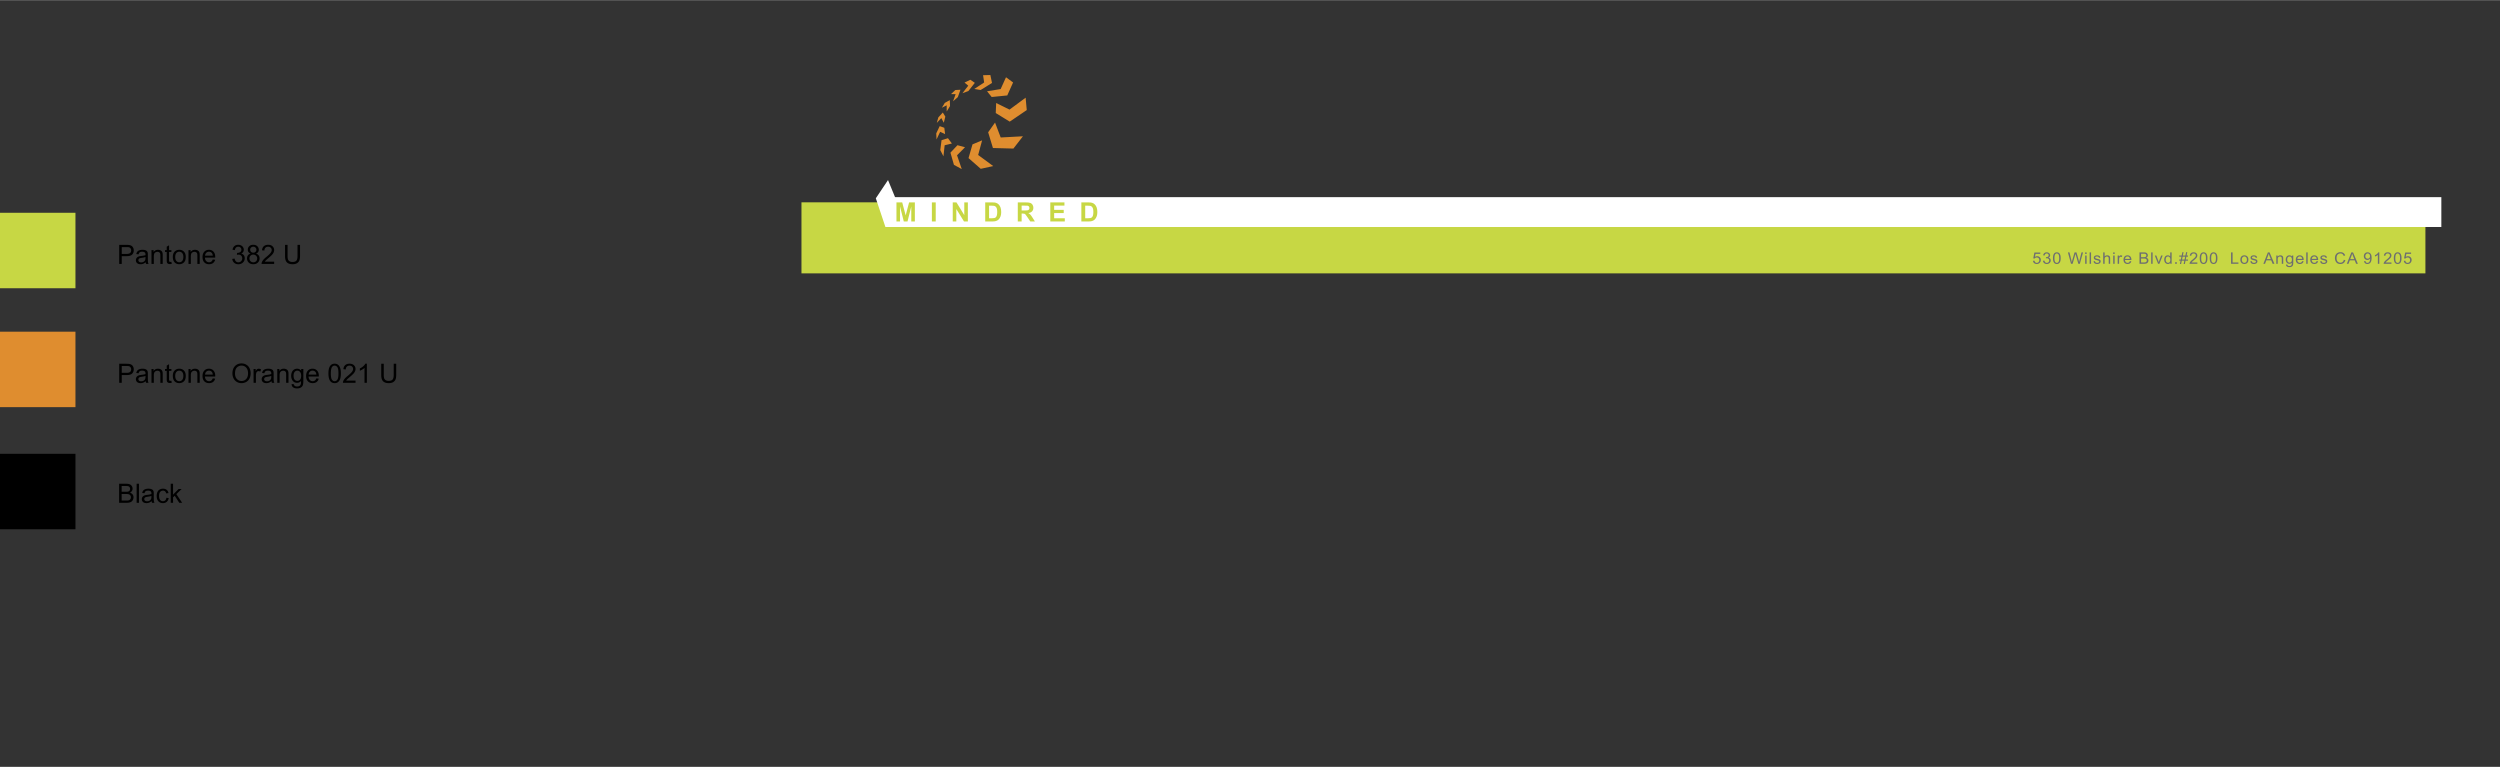
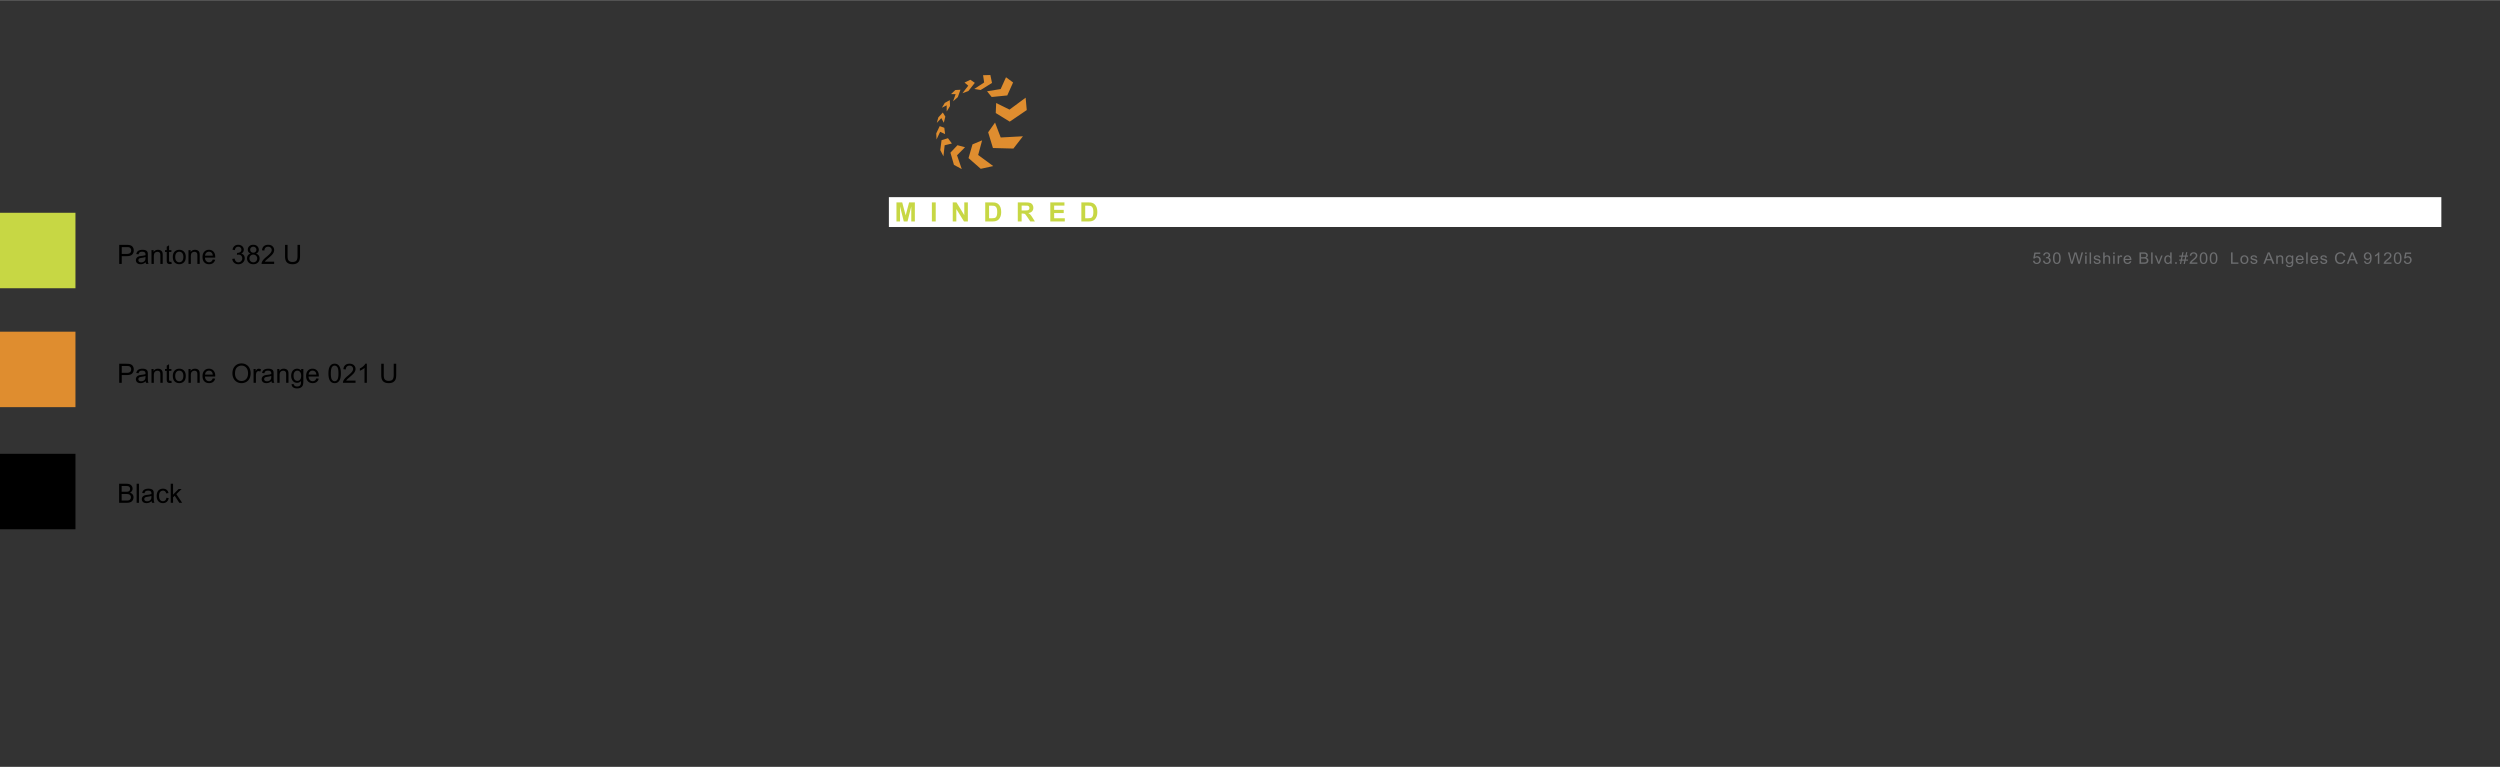
<svg xmlns="http://www.w3.org/2000/svg" width="2500" height="767" viewBox="0 0 939.11 288">
  <rect x="0" y="0" width="939.11" height="288" fill="#333333" stroke="none" />
  <path fill="none" d="M273.11 0h666v288h-666z" />
-   <path fill="#c7d744" d="M301.068 75.944h610.024v26.687H301.068z" />
  <path d="M354.726 47.941l-1.733-.621-1.298 2.719.106 2.287 1.368-2.875 1.853.857-.296-2.367zm.896-6.123l1.247-2.029-.082-2.23-1.88 1.031-1.093 1.814 1.792-.902.016 2.316zm-1.093 4.235l.578-2.305-.949-1.541-1.682 1.842-.575 2.062 1.701-1.812.927 1.754zm17.991-9.674l5.852-.584 2.189-4.873-2.66-1.959-2.015 4.438-5.105.826 1.739 2.152zm-14.516 1.617l1.8-1.572.986-2.773-1.936.107-1.602 1.529 1.728.02-.976 2.689zm16.199.639l-.157 3.768 5.252 3.229 6.395-4.34-.42-4.658-6.049 4.479-5.021-2.478zm-.42 7.349l-2.589 3.648 1.793 5.912 7.691.209 3.584-4.617-8.354.451-2.125-5.603zm-4.863 6.68l-3.613 1.512-1.487 5.156 4.594 4.025 4.676-1.027-5.653-4.168 1.483-5.498zm-9.258 1.826l-2.638 2.799 1.318 4.58 2.932 1.59-1.765-5.182 2.993-3.025-2.84-.762zm-3.564-2.631l-2.412.75-.477 3.725 1.194 2.33.45-4.154 2.718-.658-1.473-1.993zm8.399-21.953l-2.176 1.057 1.395 1.168-2.191 2.838 2.239-.83 2.424-3.072-1.691-1.161zm1.498 3.459l2.377.389 4.27-2.648-.623-2.98-2.734.07.402 2.723-3.692 2.446z" fill="#df8d2f" />
  <g fill="#6d6e70">
    <path d="M763.683 97.911l.571-.047c.043.27.141.472.295.608s.34.204.558.204a.88.88 0 0 0 .665-.287c.182-.191.272-.445.272-.762 0-.301-.087-.538-.262-.712-.174-.174-.402-.261-.685-.261a.977.977 0 0 0-.475.116.906.906 0 0 0-.333.3l-.511-.064.43-2.206h2.204v.504h-1.769l-.239 1.154c.267-.18.545-.27.838-.27a1.346 1.346 0 0 1 1.377 1.392c0 .389-.116.725-.351 1.008-.284.348-.672.521-1.164.521-.402 0-.731-.109-.986-.328a1.268 1.268 0 0 1-.435-.87zM767.439 97.902l.544-.07c.062.299.169.514.318.646.15.132.334.198.549.198a.89.89 0 0 0 .648-.258.855.855 0 0 0 .265-.639.796.796 0 0 0-.244-.599.864.864 0 0 0-.623-.236c-.103 0-.231.02-.384.059l.061-.463a1.15 1.15 0 0 0 .713-.17c.186-.117.278-.298.278-.542a.63.63 0 0 0-.202-.48.735.735 0 0 0-.523-.19.753.753 0 0 0-.529.193c-.141.129-.231.322-.271.58l-.545-.094c.066-.354.218-.627.454-.822.235-.194.528-.292.88-.292.241 0 .464.05.668.151.203.101.359.238.467.412.108.174.162.358.162.554 0 .186-.052.354-.154.507s-.255.273-.457.363c.263.059.466.18.611.365.145.185.218.416.218.693 0 .375-.142.693-.424.954s-.639.391-1.07.391c-.389 0-.712-.112-.969-.337s-.404-.517-.441-.874zM771.628 98.664c-.293-.357-.438-.939-.438-1.746 0-.508.054-.917.161-1.226.108-.31.269-.548.481-.716.212-.168.479-.252.803-.252.237 0 .446.046.626.139.179.093.327.227.444.401.116.175.208.388.274.639s.1.589.1 1.015c0 .504-.053.911-.16 1.22a1.52 1.52 0 0 1-.479.718c-.213.169-.481.253-.806.253-.427 0-.763-.149-1.006-.445zm.401-3.197c-.187.262-.28.745-.28 1.45s.085 1.174.255 1.408c.171.233.381.35.631.35s.46-.117.63-.352c.171-.234.256-.703.256-1.406 0-.707-.085-1.177-.256-1.409-.17-.232-.383-.349-.637-.349a.708.708 0 0 0-.599.308zM777.967 99.036l-1.176-4.295h.602l.674 2.815c.073.295.136.588.188.879.113-.459.18-.724.2-.794l.843-2.9h.708l.635 2.174c.159.539.274 1.046.345 1.521.057-.271.13-.583.221-.935l.695-2.76h.59l-1.216 4.295h-.565l-.934-3.272a15.052 15.052 0 0 1-.14-.504c-.046.197-.09.365-.13.504l-.94 3.272h-.6zM783.28 95.347v-.606h.544v.606h-.544zm0 3.689v-3.111h.544v3.111h-.544zM784.95 99.036v-4.295h.545v4.295h-.545zM786.43 98.107l.538-.082c.03.209.115.369.253.48s.331.167.579.167c.25 0 .436-.049.557-.148a.44.44 0 0 0 .181-.347.317.317 0 0 0-.16-.281c-.074-.047-.26-.106-.556-.179-.399-.098-.676-.182-.83-.253s-.271-.17-.351-.296a.762.762 0 0 1-.12-.417c0-.139.033-.267.099-.385s.154-.216.268-.294c.085-.061.2-.112.346-.154.146-.042.303-.063.471-.063.252 0 .473.035.663.105s.331.166.422.286.153.281.188.482l-.532.07c-.024-.16-.094-.285-.21-.375s-.279-.135-.491-.135c-.25 0-.429.04-.535.12s-.16.174-.16.281c0 .068.022.13.066.185a.474.474 0 0 0 .209.141c.054.02.214.064.48.135.385.1.653.181.806.245s.271.156.358.277.13.271.13.451a.874.874 0 0 1-.158.497 1.023 1.023 0 0 1-.459.36 1.71 1.71 0 0 1-.677.127c-.417 0-.735-.084-.954-.252s-.361-.418-.421-.748zM790.054 99.036v-4.295h.544v1.541c.254-.285.574-.428.961-.428.238 0 .444.045.62.136s.301.216.377.376c.075.16.113.393.113.697v1.972h-.545v-1.972c0-.264-.059-.456-.177-.576s-.284-.18-.5-.18a.905.905 0 0 0-.455.122c-.143.081-.243.191-.304.33s-.091.33-.091.574v1.702h-.543zM793.81 95.347v-.606h.544v.606h-.544zm0 3.689v-3.111h.544v3.111h-.544zM795.485 99.036v-3.111h.49v.472c.125-.221.24-.366.346-.437a.623.623 0 0 1 .35-.105c.184 0 .37.057.56.17l-.188.489a.8.8 0 0 0-.399-.114c-.119 0-.226.035-.32.104s-.162.166-.203.289c-.06.188-.09.393-.09.615v1.629h-.546zM800.062 98.034l.562.067c-.089.318-.253.565-.493.741s-.546.264-.919.264c-.47 0-.842-.14-1.117-.42s-.413-.673-.413-1.179c0-.523.14-.93.417-1.219.278-.289.64-.434 1.083-.434.429 0 .78.142 1.052.425.272.283.408.682.408 1.195l-.003.141h-2.395c.021.342.12.604.3.785a.9.9 0 0 0 .671.272c.199 0 .37-.051.511-.152.141-.102.253-.264.336-.486zm-1.788-.853h1.793c-.024-.262-.093-.458-.206-.589a.843.843 0 0 0-.674-.305c-.25 0-.46.081-.63.243-.17.163-.264.38-.283.651zM803.691 99.036v-4.295h1.663c.339 0 .61.043.814.13.205.087.365.221.481.401.115.181.174.37.174.567 0 .184-.052.356-.154.519s-.258.293-.466.393c.269.076.475.206.618.39.145.184.217.4.217.65 0 .201-.044.388-.132.561s-.196.306-.325.4-.291.165-.485.212-.433.072-.715.072h-1.69zm.587-2.491h.958c.261 0 .446-.017.56-.05a.62.62 0 0 0 .337-.214.601.601 0 0 0 .113-.375c0-.143-.035-.268-.105-.376s-.171-.183-.302-.223c-.132-.04-.356-.06-.675-.06h-.886v1.298zm0 1.984h1.104c.189 0 .322-.007.399-.021.135-.023.247-.062.338-.117s.166-.134.224-.239a.722.722 0 0 0 .088-.362.668.668 0 0 0-.479-.666c-.15-.048-.367-.072-.648-.072h-1.025v1.477zM808.074 99.036v-4.295h.544v4.295h-.544zM810.663 99.036l-1.222-3.111h.574l.689 1.863c.075.201.144.41.206.627.048-.164.115-.361.202-.592l.714-1.898h.56l-1.216 3.111h-.507zM815.26 99.036v-.393c-.203.309-.503.463-.897.463-.257 0-.492-.068-.706-.205-.215-.137-.381-.328-.499-.573s-.177-.527-.177-.845c0-.311.053-.592.16-.845.106-.253.267-.447.48-.582s.452-.202.717-.202c.193 0 .365.04.517.119s.274.182.369.309v-1.541h.541v4.295h-.505zm-1.721-1.553c0 .398.087.696.261.894a.793.793 0 0 0 .613.296c.238 0 .44-.094.606-.283s.249-.476.249-.863c0-.426-.084-.738-.254-.938a.79.79 0 0 0-.626-.299.763.763 0 0 0-.605.287c-.163.192-.244.494-.244.906zM817.084 99.036v-.601h.62v.601h-.62zM818.863 99.109l.263-1.248h-.511v-.437h.602l.224-1.063h-.825v-.437h.916l.263-1.257h.454l-.264 1.257h.953l.263-1.257h.456l-.263 1.257h.523v.437h-.614l-.227 1.063h.841v.437h-.932l-.263 1.248h-.454l.261-1.248h-.949l-.264 1.248h-.453zm.807-1.685h.95l.227-1.063h-.953l-.224 1.063zM825.422 98.529v.507h-2.93a.93.93 0 0 1 .063-.366c.074-.193.194-.384.358-.571s.401-.404.712-.65c.481-.383.808-.686.977-.91.17-.224.254-.435.254-.634 0-.209-.077-.385-.231-.529s-.354-.215-.603-.215c-.263 0-.472.076-.629.229s-.237.363-.239.633l-.56-.056c.039-.404.183-.712.433-.924s.586-.318 1.007-.318c.426 0 .762.114 1.01.343s.372.512.372.85c0 .172-.036.341-.108.507a1.968 1.968 0 0 1-.361.524 8.605 8.605 0 0 1-.84.756 9.6 9.6 0 0 0-.629.541 1.75 1.75 0 0 0-.229.286h2.173zM826.754 98.664c-.293-.357-.438-.939-.438-1.746 0-.508.054-.917.161-1.226.108-.31.269-.548.481-.716.212-.168.479-.252.803-.252.237 0 .446.046.625.139.18.093.328.227.445.401.116.175.208.388.274.639s.1.589.1 1.015c0 .504-.053.911-.16 1.22a1.52 1.52 0 0 1-.479.718c-.213.169-.481.253-.806.253-.427 0-.763-.149-1.006-.445zm.401-3.197c-.188.262-.281.745-.281 1.45s.086 1.174.256 1.408.381.35.631.35c.249 0 .46-.117.63-.352s.256-.703.256-1.406c0-.707-.086-1.177-.256-1.409s-.383-.349-.637-.349a.708.708 0 0 0-.599.308zM830.507 98.664c-.292-.357-.438-.939-.438-1.746 0-.508.054-.917.162-1.226.107-.31.268-.548.48-.716s.48-.252.803-.252c.237 0 .446.046.626.139.179.093.327.227.444.401.116.175.208.388.275.639.066.251.1.589.1 1.015 0 .504-.054.911-.16 1.22-.107.31-.267.549-.479.718s-.481.253-.806.253c-.428 0-.763-.149-1.007-.445zm.402-3.197c-.188.262-.281.745-.281 1.45s.085 1.174.255 1.408c.171.233.381.35.631.35s.46-.117.63-.352c.171-.234.256-.703.256-1.406 0-.707-.085-1.177-.256-1.409-.17-.232-.382-.349-.636-.349a.707.707 0 0 0-.599.308zM838.078 99.036v-4.295h.586v3.788h2.184v.507h-2.77zM841.583 97.48c0-.576.165-1.003.496-1.28.276-.23.612-.346 1.01-.346.441 0 .802.14 1.082.42s.421.667.421 1.162c0 .4-.062.715-.187.945s-.304.408-.541.535a1.61 1.61 0 0 1-.775.19c-.449 0-.812-.14-1.09-.419s-.416-.682-.416-1.207zm.56 0c0 .398.09.697.269.895.18.198.405.297.678.297.271 0 .495-.1.674-.299.18-.199.27-.503.27-.911 0-.385-.09-.676-.271-.875s-.405-.297-.673-.297a.88.88 0 0 0-.678.296c-.18.198-.269.496-.269.894zM845.321 98.107l.538-.082c.03.209.114.369.253.48.138.111.331.167.578.167.25 0 .436-.049.557-.148s.182-.214.182-.347a.319.319 0 0 0-.16-.281c-.075-.047-.26-.106-.557-.179-.398-.098-.676-.182-.83-.253s-.271-.17-.351-.296a.77.77 0 0 1-.119-.417c0-.139.032-.267.099-.385a.847.847 0 0 1 .268-.294c.084-.061.199-.112.346-.154s.303-.063.47-.063c.252 0 .474.035.664.105s.331.166.422.286.153.281.188.482l-.532.07a.563.563 0 0 0-.21-.375c-.116-.09-.28-.135-.491-.135-.25 0-.429.04-.535.12-.107.08-.16.174-.16.281 0 .068.021.13.066.185a.47.47 0 0 0 .208.141c.055.02.215.064.481.135.385.1.653.181.806.245a.819.819 0 0 1 .358.277c.086.121.13.271.13.451 0 .176-.054.341-.159.497s-.259.275-.458.36-.425.127-.677.127c-.418 0-.735-.084-.954-.252s-.36-.418-.421-.748zM850.217 99.036l1.702-4.295h.632l1.813 4.295h-.668l-.517-1.301h-1.854l-.486 1.301h-.622zm1.278-1.764h1.503l-.463-1.189a11.58 11.58 0 0 1-.314-.891 5.374 5.374 0 0 1-.238.82l-.488 1.26zM855.073 99.036v-3.111h.49v.442c.235-.342.576-.513 1.021-.513.193 0 .371.034.534.101a.84.84 0 0 1 .364.265c.08.109.137.239.169.39.021.098.03.269.03.513v1.913h-.544v-1.893c0-.215-.021-.375-.063-.482-.043-.106-.118-.191-.226-.255s-.234-.095-.38-.095c-.231 0-.432.071-.6.214s-.253.413-.253.812v1.699h-.542zM858.727 99.293l.529.076c.022.158.084.273.185.346.135.098.319.146.553.146.252 0 .447-.049.584-.146s.229-.234.278-.41c.028-.107.041-.333.039-.677a1.134 1.134 0 0 1-.889.407c-.441 0-.783-.154-1.025-.463a1.751 1.751 0 0 1-.362-1.11c0-.297.056-.571.166-.822.111-.251.271-.445.482-.582s.458-.205.742-.205c.379 0 .691.148.938.445v-.375h.502v2.689c0 .484-.051.828-.153 1.03-.102.202-.263.362-.483.479s-.492.176-.814.176c-.384 0-.692-.083-.929-.25-.237-.166-.351-.418-.343-.754zm.451-1.869c0 .408.083.706.251.894a.805.805 0 0 0 .629.281.817.817 0 0 0 .629-.28c.169-.187.254-.479.254-.877 0-.381-.088-.668-.262-.861a.822.822 0 0 0-1.247-.004c-.17.19-.254.472-.254.847zM864.778 98.034l.562.067a1.328 1.328 0 0 1-.492.741c-.24.176-.547.264-.919.264-.47 0-.843-.14-1.117-.42-.275-.28-.413-.673-.413-1.179 0-.523.139-.93.417-1.219s.639-.434 1.083-.434c.429 0 .779.142 1.052.425s.408.682.408 1.195l-.003.141h-2.395c.021.342.12.604.299.785.18.182.403.272.672.272a.858.858 0 0 0 .511-.152c.14-.102.252-.264.335-.486zm-1.787-.853h1.793c-.024-.262-.093-.458-.206-.589a.843.843 0 0 0-.674-.305c-.25 0-.46.081-.631.243a.957.957 0 0 0-.282.651zM866.321 99.036v-4.295h.544v4.295h-.544zM870.216 98.034l.562.067a1.328 1.328 0 0 1-.492.741c-.24.176-.547.264-.919.264-.47 0-.843-.14-1.117-.42-.275-.28-.413-.673-.413-1.179 0-.523.139-.93.417-1.219s.64-.434 1.083-.434c.429 0 .779.142 1.052.425s.408.682.408 1.195l-.003.141h-2.395c.02.342.12.604.299.785.18.182.403.272.672.272a.858.858 0 0 0 .511-.152c.14-.102.253-.264.335-.486zm-1.786-.853h1.793c-.024-.262-.093-.458-.206-.589a.845.845 0 0 0-.674-.305c-.25 0-.46.081-.631.243a.948.948 0 0 0-.282.651zM871.554 98.107l.538-.082c.03.209.114.369.253.48.138.111.331.167.579.167.249 0 .435-.049.556-.148s.182-.214.182-.347a.319.319 0 0 0-.16-.281c-.074-.047-.26-.106-.557-.179-.398-.098-.676-.182-.83-.253a.805.805 0 0 1-.351-.296.77.77 0 0 1-.119-.417c0-.139.033-.267.099-.385s.154-.216.268-.294c.084-.061.199-.112.346-.154s.303-.063.471-.063c.252 0 .473.035.663.105s.331.166.422.286.153.281.188.482l-.532.07c-.024-.16-.094-.285-.21-.375s-.28-.135-.491-.135c-.25 0-.429.04-.535.12-.107.08-.16.174-.16.281 0 .068.021.13.066.185a.47.47 0 0 0 .208.141c.055.02.215.064.481.135.385.1.653.181.806.245s.271.156.358.277c.086.121.13.271.13.451a.868.868 0 0 1-.159.497 1.014 1.014 0 0 1-.458.36 1.71 1.71 0 0 1-.677.127c-.418 0-.735-.084-.954-.252s-.361-.418-.421-.748zM880.438 97.53l.587.144c-.123.467-.344.823-.663 1.068-.32.245-.711.368-1.172.368-.478 0-.866-.094-1.166-.283-.299-.188-.526-.461-.683-.819s-.234-.741-.234-1.151c0-.447.088-.837.265-1.17a1.78 1.78 0 0 1 .753-.759 2.252 2.252 0 0 1 1.074-.259c.443 0 .816.109 1.119.328.302.219.513.526.632.923l-.578.132c-.103-.312-.252-.54-.447-.683s-.441-.214-.737-.214c-.341 0-.626.079-.854.237s-.39.371-.482.637-.139.542-.139.825c0 .365.055.684.165.957.109.272.28.476.512.611.232.135.483.202.753.202.329 0 .607-.092.835-.275s.38-.458.46-.819zM881.571 99.036l1.702-4.295h.632l1.813 4.295h-.668l-.517-1.301h-1.854l-.487 1.301h-.621zm1.279-1.764h1.503l-.463-1.189a11.164 11.164 0 0 1-.314-.891 5.49 5.49 0 0 1-.238.82l-.488 1.26zM888.048 98.042l.522-.047c.045.238.129.411.254.519s.285.161.481.161c.167 0 .313-.037.439-.111s.229-.173.31-.297c.081-.124.148-.292.203-.502a2.54 2.54 0 0 0 .078-.75c-.108.168-.257.304-.445.409s-.393.157-.612.157c-.367 0-.678-.129-.932-.387s-.381-.598-.381-1.02c0-.436.133-.786.397-1.052a1.35 1.35 0 0 1 .996-.398 1.424 1.424 0 0 1 1.335.869c.124.278.187.681.187 1.208 0 .549-.062.986-.185 1.311s-.307.573-.549.743a1.45 1.45 0 0 1-.854.255c-.347 0-.63-.093-.85-.28s-.35-.45-.394-.788zm2.227-1.895c0-.303-.083-.543-.249-.721s-.366-.267-.601-.267a.843.843 0 0 0-.632.287c-.179.191-.269.439-.269.744 0 .273.085.496.255.667a.857.857 0 0 0 .631.256c.252 0 .459-.085.621-.256s.244-.407.244-.71zM893.769 99.036h-.544v-3.36a2.803 2.803 0 0 1-.516.363 3.637 3.637 0 0 1-.572.272v-.51c.304-.139.57-.307.798-.504s.389-.389.483-.574h.351v4.313zM898.332 98.529v.507h-2.929a.91.91 0 0 1 .062-.366c.075-.193.194-.384.358-.571.165-.188.402-.404.712-.65.482-.383.808-.686.977-.91.17-.224.254-.435.254-.634 0-.209-.076-.385-.23-.529s-.355-.215-.604-.215c-.262 0-.472.076-.629.229s-.236.363-.238.633l-.56-.056c.038-.404.183-.712.433-.924.249-.212.585-.318 1.006-.318.426 0 .763.114 1.01.343.248.229.372.512.372.85 0 .172-.036.341-.108.507s-.193.341-.361.524-.448.436-.839.756c-.327.266-.536.446-.629.541s-.17.19-.229.286h2.172zM899.664 98.664c-.292-.357-.438-.939-.438-1.746 0-.508.054-.917.162-1.226.107-.31.268-.548.48-.716s.48-.252.803-.252c.237 0 .446.046.626.139.179.093.327.227.444.401s.208.388.275.639c.066.251.1.589.1 1.015 0 .504-.054.911-.16 1.22-.107.31-.267.549-.479.718s-.481.253-.806.253c-.428 0-.763-.149-1.007-.445zm.402-3.197c-.188.262-.281.745-.281 1.45s.085 1.174.255 1.408c.171.233.381.35.631.35s.46-.117.63-.352c.171-.234.256-.703.256-1.406 0-.707-.085-1.177-.256-1.409-.17-.232-.382-.349-.636-.349a.707.707 0 0 0-.599.308zM902.979 97.911l.571-.047c.043.27.141.472.295.608s.341.204.559.204a.883.883 0 0 0 .665-.287c.181-.191.271-.445.271-.762 0-.301-.087-.538-.262-.712-.174-.174-.402-.261-.685-.261a.98.98 0 0 0-.475.116.903.903 0 0 0-.332.3l-.512-.064.43-2.206h2.204v.504h-1.769l-.239 1.154c.267-.18.546-.27.838-.27a1.346 1.346 0 0 1 1.378 1.392c0 .389-.117.725-.352 1.008-.284.348-.672.521-1.163.521-.403 0-.732-.109-.987-.328s-.399-.509-.435-.87z" />
  </g>
-   <path fill="#fff" d="M333.576 67.58l-4.58 6.848 3.604 10.791 14.171-.01 6.361-8.686-15.355 1.264z" />
  <path fill="#fff" d="M333.902 73.998h583.176v11.211H333.902z" />
  <g fill="#c7d744">
    <path d="M336.749 83.131v-7.158h2.163l1.299 4.883 1.284-4.883h2.168v7.158h-1.343v-5.635l-1.421 5.635h-1.392l-1.416-5.635v5.635h-1.342zM350.055 83.131v-7.158h1.445v7.158h-1.445zM357.892 83.131v-7.158h1.406l2.93 4.78v-4.78h1.343v7.158h-1.45l-2.886-4.668v4.668h-1.343zM370.094 75.973h2.642c.596 0 1.05.045 1.362.137.42.124.78.343 1.079.659s.527.702.684 1.16.234 1.021.234 1.692c0 .589-.073 1.097-.22 1.523-.179.521-.435.942-.767 1.265-.25.244-.589.435-1.016.571-.319.101-.746.151-1.279.151h-2.72v-7.158zm1.445 1.211v4.741h1.079c.404 0 .695-.023.874-.068.234-.059.429-.158.583-.298s.281-.37.378-.691.146-.758.146-1.311-.049-.978-.146-1.274-.234-.527-.41-.693-.399-.278-.669-.337c-.202-.045-.597-.068-1.187-.068h-.648zM382.325 83.131v-7.158h3.042c.765 0 1.321.064 1.667.193s.624.357.833.686.312.705.312 1.128c0 .537-.158.98-.474 1.331s-.788.57-1.416.662c.312.182.57.382.774.601s.478.605.823 1.162l.874 1.396h-1.729l-1.045-1.558c-.371-.557-.625-.907-.762-1.052s-.282-.244-.435-.298-.396-.081-.728-.081h-.293v2.988h-1.443zM383.771 79h1.069c.693 0 1.126-.029 1.299-.088s.308-.16.405-.303.146-.322.146-.537c0-.241-.064-.436-.193-.583s-.31-.242-.544-.281c-.117-.016-.469-.024-1.055-.024h-1.128V79zM394.542 83.131v-7.158h5.308v1.211h-3.862v1.587h3.594v1.206h-3.594v1.948h3.999v1.206h-5.445zM406.207 75.973h2.642c.596 0 1.05.045 1.362.137.42.124.78.343 1.079.659s.527.702.684 1.16.234 1.021.234 1.692c0 .589-.073 1.097-.22 1.523-.179.521-.435.942-.767 1.265-.25.244-.589.435-1.016.571-.319.101-.746.151-1.279.151h-2.72v-7.158zm1.445 1.211v4.741h1.079c.404 0 .695-.023.874-.068.234-.059.429-.158.583-.298s.281-.37.378-.691.146-.758.146-1.311-.049-.978-.146-1.274-.234-.527-.41-.693-.399-.278-.669-.337c-.202-.045-.597-.068-1.187-.068h-.648z" />
  </g>
  <path fill="#df8d2f" d="M0 124.537h28.346v28.346H0z" />
  <path d="M0 170.412h28.346v28.346H0zM44.786 143.745v-7.158h2.7c.475 0 .838.023 1.089.068.352.059.646.17.884.334s.429.395.574.691.217.622.217.977c0 .609-.194 1.124-.581 1.545s-1.087.632-2.1.632h-1.836v2.91h-.947zm.947-3.755h1.851c.612 0 1.046-.114 1.304-.342s.386-.548.386-.962c0-.299-.076-.556-.227-.769s-.351-.354-.598-.422c-.16-.042-.454-.063-.884-.063h-1.831v2.558zM54.903 143.745a1.867 1.867 0 0 1-.176-.64c-.326.277-.639.472-.94.586s-.624.171-.969.171c-.57 0-1.007-.139-1.313-.417s-.459-.634-.459-1.067c0-.254.058-.486.173-.696s.267-.378.454-.505.398-.223.632-.288c.172-.045.433-.089.781-.132.709-.084 1.232-.186 1.567-.303l.005-.229c0-.358-.083-.61-.249-.757-.225-.199-.558-.298-1.001-.298-.414 0-.719.072-.916.217s-.343.401-.437.769l-.859-.117c.078-.368.207-.665.386-.891s.438-.4.776-.522.731-.183 1.177-.183c.443 0 .802.052 1.079.156s.48.235.61.393.221.357.273.598c.029.15.044.42.044.811v1.172c0 .817.019 1.334.056 1.55s.111.424.222.623h-.916v-.001zm-.249-2.603c-.319.13-.797.241-1.436.332-.361.052-.617.111-.767.176s-.265.16-.347.286-.122.265-.122.417c0 .234.089.43.266.586s.437.234.779.234c.338 0 .64-.074.903-.222s.458-.351.581-.608c.094-.199.142-.492.142-.879v-.322zM56.905 143.745v-5.186h.791v.737c.381-.57.931-.854 1.65-.854.312 0 .6.056.862.168s.458.26.588.442.221.399.273.649c.033.163.049.448.049.854v3.188h-.878v-3.154c0-.358-.034-.626-.103-.803s-.189-.319-.364-.425-.378-.159-.613-.159c-.375 0-.697.119-.969.356s-.408.688-.408 1.353v2.832h-.878zM64 142.993c.098 0 .226-.011.386-.034l.127.776a3.272 3.272 0 0 1-.664.078c-.319 0-.566-.05-.742-.151s-.299-.233-.371-.398-.107-.51-.107-1.038v-2.983h-.645v-.684h.645v-1.284l.874-.527v1.812h.884v.684h-.884v3.032c0 .25.016.412.046.483s.082.128.151.171.169.063.3.063zM64.917 141.152c0-.96.267-1.671.801-2.134.446-.384.99-.576 1.631-.576.713 0 1.295.233 1.748.701s.679 1.112.679 1.936c0 .667-.1 1.192-.3 1.575s-.492.68-.874.891-.8.317-1.252.317c-.726 0-1.312-.233-1.76-.698s-.673-1.137-.673-2.012zm.904 0c0 .664.145 1.161.435 1.492s.654.496 1.094.496c.436 0 .799-.166 1.089-.498s.435-.838.435-1.519c0-.641-.146-1.127-.437-1.458s-.653-.496-1.086-.496c-.439 0-.804.165-1.094.493s-.436.826-.436 1.49zM70.806 143.745v-5.186h.791v.737c.381-.57.931-.854 1.65-.854.312 0 .6.056.862.168s.458.26.588.442.221.399.273.649c.033.163.049.448.049.854v3.188h-.879v-3.154c0-.358-.034-.626-.103-.803s-.189-.319-.364-.425-.378-.159-.613-.159c-.375 0-.697.119-.969.356s-.408.688-.408 1.353v2.832h-.877zM79.917 142.075l.908.112c-.143.531-.409.942-.796 1.235s-.882.439-1.484.439c-.758 0-1.36-.233-1.804-.701s-.667-1.122-.667-1.965c0-.873.225-1.549.674-2.031s1.032-.723 1.748-.723c.693 0 1.26.236 1.699.708s.659 1.136.659 1.992c0 .052-.001.13-.005.234h-3.867c.033.57.194 1.006.483 1.309s.651.454 1.084.454c.322 0 .597-.084.825-.254s.41-.438.543-.809zm-2.885-1.421h2.896c-.039-.436-.15-.763-.332-.981a1.349 1.349 0 0 0-1.089-.508c-.404 0-.743.135-1.018.405s-.428.631-.457 1.084zM87.31 140.258c0-1.188.319-2.118.957-2.791s1.461-1.008 2.471-1.008c.661 0 1.256.158 1.787.474s.935.756 1.213 1.321.417 1.205.417 1.921c0 .726-.146 1.375-.439 1.948s-.708 1.007-1.245 1.301-1.117.442-1.738.442c-.674 0-1.276-.163-1.807-.488s-.933-.77-1.206-1.333-.41-1.158-.41-1.787zm.977.015c0 .863.232 1.542.696 2.039s1.046.745 1.746.745c.713 0 1.3-.25 1.76-.752s.691-1.212.691-2.134c0-.583-.099-1.091-.295-1.526s-.485-.771-.864-1.011-.805-.359-1.277-.359c-.67 0-1.248.23-1.731.691s-.726 1.229-.726 2.307zM95.254 143.745v-5.186h.791v.786c.202-.368.388-.61.559-.728s.359-.176.564-.176c.296 0 .597.094.903.283l-.303.815a1.258 1.258 0 0 0-.645-.19c-.192 0-.365.058-.518.173s-.262.276-.327.481a3.408 3.408 0 0 0-.146 1.025v2.715h-.878zM102.154 143.745a1.867 1.867 0 0 1-.176-.64c-.326.277-.639.472-.94.586s-.624.171-.969.171c-.57 0-1.007-.139-1.313-.417s-.459-.634-.459-1.067c0-.254.058-.486.173-.696s.267-.378.454-.505.398-.223.632-.288c.172-.045.433-.089.781-.132.709-.084 1.232-.186 1.567-.303l.005-.229c0-.358-.083-.61-.249-.757-.225-.199-.558-.298-1.001-.298-.414 0-.719.072-.916.217s-.343.401-.437.769l-.859-.117c.078-.368.207-.665.386-.891s.438-.4.776-.522.731-.183 1.177-.183c.443 0 .802.052 1.079.156s.48.235.61.393.221.357.273.598c.029.15.044.42.044.811v1.172c0 .817.019 1.334.056 1.55s.111.424.222.623h-.916v-.001zm-.249-2.603c-.319.13-.797.241-1.436.332-.361.052-.617.111-.767.176s-.265.16-.347.286-.122.265-.122.417c0 .234.089.43.266.586s.437.234.779.234c.338 0 .64-.074.903-.222s.458-.351.581-.608c.094-.199.142-.492.142-.879v-.322zM104.156 143.745v-5.186h.791v.737c.381-.57.931-.854 1.65-.854.312 0 .6.056.862.168s.458.26.588.442.221.399.273.649c.033.163.049.448.049.854v3.188h-.879v-3.154c0-.358-.034-.626-.103-.803s-.189-.319-.364-.425-.378-.159-.613-.159c-.375 0-.697.119-.969.356s-.408.688-.408 1.353v2.832h-.877zM109.556 144.174l.854.127c.036.264.135.456.298.576.218.163.516.244.894.244.407 0 .721-.081.942-.244s.371-.391.449-.684c.045-.179.067-.555.063-1.128-.384.453-.863.679-1.436.679-.713 0-1.265-.257-1.655-.771s-.586-1.131-.586-1.851c0-.495.089-.951.269-1.37s.438-.741.779-.969.74-.342 1.199-.342c.612 0 1.117.248 1.514.742v-.625h.811v4.482c0 .807-.082 1.379-.247 1.716s-.425.604-.781.799-.795.293-1.316.293c-.619 0-1.118-.14-1.499-.418s-.565-.696-.552-1.256zm.728-3.115c0 .68.135 1.177.405 1.489s.609.469 1.016.469c.404 0 .742-.155 1.016-.466s.41-.798.41-1.462c0-.635-.141-1.113-.422-1.436s-.621-.483-1.018-.483c-.391 0-.723.159-.996.476s-.411.788-.411 1.413zM118.829 142.075l.908.112c-.143.531-.409.942-.796 1.235s-.882.439-1.484.439c-.758 0-1.36-.233-1.804-.701s-.667-1.122-.667-1.965c0-.873.225-1.549.674-2.031s1.032-.723 1.748-.723c.693 0 1.26.236 1.699.708s.659 1.136.659 1.992c0 .052-.001.13-.005.234h-3.867c.033.57.194 1.006.483 1.309s.651.454 1.084.454c.322 0 .597-.084.825-.254s.409-.438.543-.809zm-2.886-1.421h2.896c-.039-.436-.15-.763-.332-.981a1.349 1.349 0 0 0-1.089-.508c-.404 0-.743.135-1.018.405s-.428.631-.457 1.084zM124.083 143.125c-.472-.596-.708-1.566-.708-2.91 0-.846.087-1.527.261-2.043s.433-.914.776-1.194.775-.42 1.296-.42c.384 0 .721.077 1.011.232s.529.377.718.669.337.646.444 1.064.161.982.161 1.692c0 .84-.086 1.518-.259 2.034s-.431.915-.774 1.196-.777.422-1.301.422c-.689 0-1.231-.248-1.625-.742zm.649-5.328c-.303.436-.454 1.242-.454 2.417s.138 1.957.413 2.346.614.583 1.018.583.743-.195 1.018-.586.413-1.172.413-2.344c0-1.178-.138-1.961-.413-2.349s-.618-.581-1.028-.581c-.404.002-.726.173-.967.514zM133.555 142.9v.845h-4.731a1.561 1.561 0 0 1 .103-.61c.121-.322.313-.64.579-.952s.648-.674 1.15-1.084c.778-.638 1.304-1.144 1.577-1.516s.41-.725.41-1.057c0-.348-.125-.642-.374-.881s-.574-.359-.974-.359c-.423 0-.762.127-1.016.381s-.382.605-.386 1.055l-.903-.093c.062-.674.294-1.188.698-1.541s.946-.53 1.626-.53c.687 0 1.23.19 1.631.571s.601.853.601 1.416c0 .287-.059.568-.176.845s-.312.568-.583.874-.724.726-1.355 1.26c-.527.443-.866.743-1.016.901s-.273.316-.371.476h3.51zM137.808 143.745h-.879v-5.601c-.211.202-.489.404-.833.605s-.652.353-.925.454v-.85c.492-.231.921-.511 1.289-.84s.628-.648.781-.957h.566v7.189zM147.891 136.586h.947v4.136c0 .719-.082 1.291-.244 1.714s-.457.768-.881 1.033-.982.398-1.672.398c-.67 0-1.219-.116-1.646-.347s-.731-.565-.913-1.003-.273-1.036-.273-1.794v-4.136h.947v4.131c0 .622.058 1.08.173 1.375s.314.521.596.681.626.239 1.033.239c.697 0 1.193-.158 1.489-.474s.444-.923.444-1.821v-4.132z" />
  <path fill="#c7d744" d="M0 79.87h28.346v28.347H0z" />
  <g>
    <path d="M44.786 99.078V91.92h2.7c.475 0 .838.023 1.089.068.352.059.646.17.884.334s.429.395.574.691.217.622.217.977c0 .609-.194 1.124-.581 1.545s-1.087.632-2.1.632h-1.836v2.91h-.947zm.947-3.755h1.851c.612 0 1.046-.114 1.304-.342s.386-.548.386-.962c0-.299-.076-.556-.227-.769s-.351-.354-.598-.422c-.16-.042-.454-.063-.884-.063h-1.831v2.558zM54.903 99.078a1.867 1.867 0 0 1-.176-.64c-.326.277-.639.472-.94.586s-.624.171-.969.171c-.57 0-1.007-.139-1.313-.417s-.459-.634-.459-1.067c0-.254.058-.486.173-.696s.267-.378.454-.505.398-.223.632-.288c.172-.045.433-.089.781-.132.709-.084 1.232-.186 1.567-.303l.005-.229c0-.358-.083-.61-.249-.757-.225-.199-.558-.298-1.001-.298-.414 0-.719.072-.916.217s-.343.401-.437.769l-.859-.117c.078-.368.207-.665.386-.891s.438-.4.776-.522.731-.183 1.177-.183c.443 0 .802.052 1.079.156s.48.235.61.393.221.357.273.598c.029.15.044.42.044.811v1.172c0 .817.019 1.334.056 1.55s.111.424.222.623h-.916v-.001zm-.249-2.603c-.319.13-.797.241-1.436.332-.361.052-.617.111-.767.176s-.265.16-.347.286-.122.265-.122.417c0 .234.089.43.266.586s.437.234.779.234c.338 0 .64-.074.903-.222s.458-.351.581-.608c.094-.199.142-.492.142-.879v-.322zM56.905 99.078v-5.186h.791v.737c.381-.57.931-.854 1.65-.854.312 0 .6.056.862.168s.458.26.588.442.221.399.273.649c.033.163.049.448.049.854v3.188h-.878v-3.154c0-.358-.034-.626-.103-.803s-.189-.319-.364-.425-.378-.159-.613-.159c-.375 0-.697.119-.969.356s-.408.688-.408 1.353v2.832h-.878zM64 98.326c.098 0 .226-.011.386-.034l.127.776a3.272 3.272 0 0 1-.664.078c-.319 0-.566-.05-.742-.151s-.299-.233-.371-.398-.107-.51-.107-1.038v-2.983h-.645v-.684h.645v-1.284l.874-.527v1.812h.884v.684h-.884v3.032c0 .25.016.412.046.483s.082.128.151.171.169.063.3.063zM64.917 96.485c0-.96.267-1.671.801-2.134.446-.384.99-.576 1.631-.576.713 0 1.295.233 1.748.701s.679 1.112.679 1.936c0 .667-.1 1.192-.3 1.575s-.492.68-.874.891-.8.317-1.252.317c-.726 0-1.312-.233-1.76-.698s-.673-1.137-.673-2.012zm.904 0c0 .664.145 1.161.435 1.492s.654.496 1.094.496c.436 0 .799-.166 1.089-.498s.435-.838.435-1.519c0-.641-.146-1.127-.437-1.458s-.653-.496-1.086-.496c-.439 0-.804.165-1.094.493s-.436.826-.436 1.49zM70.806 99.078v-5.186h.791v.737c.381-.57.931-.854 1.65-.854.312 0 .6.056.862.168s.458.26.588.442.221.399.273.649c.033.163.049.448.049.854v3.188h-.879v-3.154c0-.358-.034-.626-.103-.803s-.189-.319-.364-.425-.378-.159-.613-.159c-.375 0-.697.119-.969.356s-.408.688-.408 1.353v2.832h-.877zM79.917 97.408l.908.112c-.143.531-.409.942-.796 1.235s-.882.439-1.484.439c-.758 0-1.36-.233-1.804-.701s-.667-1.122-.667-1.965c0-.873.225-1.549.674-2.031s1.032-.723 1.748-.723c.693 0 1.26.236 1.699.708s.659 1.136.659 1.992c0 .052-.001.13-.005.234h-3.867c.033.57.194 1.006.483 1.309s.651.454 1.084.454c.322 0 .597-.084.825-.254s.41-.438.543-.809zm-2.885-1.421h2.896c-.039-.436-.15-.763-.332-.981a1.349 1.349 0 0 0-1.089-.508c-.404 0-.743.135-1.018.405s-.428.631-.457 1.084zM87.247 97.188l.879-.117c.101.498.272.857.515 1.077s.538.33.886.33c.414 0 .763-.143 1.047-.43s.427-.641.427-1.064c0-.404-.132-.736-.396-.999s-.599-.393-1.006-.393c-.166 0-.373.033-.62.098l.098-.771c.059.006.106.01.142.01.375 0 .711-.098 1.011-.293s.449-.497.449-.903c0-.322-.109-.589-.327-.801s-.5-.317-.845-.317c-.342 0-.626.107-.854.322s-.375.537-.439.967l-.879-.156c.107-.589.352-1.046.732-1.37s.854-.486 1.421-.486c.391 0 .75.084 1.079.251s.58.396.754.686.261.597.261.923c0 .309-.083.591-.249.845s-.412.456-.737.605c.423.098.752.3.986.608s.352.692.352 1.155c0 .625-.228 1.155-.684 1.589s-1.032.652-1.729.652c-.628 0-1.15-.187-1.565-.562s-.651-.86-.709-1.456zM94.156 95.196c-.365-.133-.635-.324-.811-.571s-.264-.543-.264-.889c0-.521.187-.958.562-1.313s.873-.532 1.494-.532c.625 0 1.128.182 1.509.544s.571.805.571 1.326c0 .332-.087.621-.261.867s-.438.436-.793.569c.439.143.774.375 1.003.693s.344.7.344 1.143c0 .612-.216 1.126-.649 1.543s-1.003.624-1.709.624-1.276-.209-1.709-.627-.649-.94-.649-1.565c0-.465.118-.855.354-1.169s.572-.529 1.008-.643zm-.459 1.816c0 .25.06.493.178.728s.295.416.53.544.487.193.757.193c.42 0 .767-.135 1.04-.405s.41-.614.41-1.03c0-.423-.141-.773-.422-1.05s-.634-.415-1.057-.415c-.414 0-.756.137-1.028.41s-.408.615-.408 1.025zm.283-3.305c0 .338.109.615.327.83s.501.322.85.322c.338 0 .616-.106.833-.32s.325-.475.325-.784c0-.322-.111-.593-.334-.813s-.5-.33-.833-.33c-.335 0-.614.107-.835.322s-.333.473-.333.773zM102.984 98.233v.845h-4.731a1.561 1.561 0 0 1 .103-.61c.121-.322.313-.64.579-.952s.648-.674 1.15-1.084c.778-.638 1.304-1.144 1.577-1.516s.41-.725.41-1.057c0-.348-.125-.642-.374-.881s-.574-.359-.974-.359c-.423 0-.762.127-1.016.381s-.382.605-.386 1.055l-.903-.093c.062-.674.294-1.188.698-1.541s.946-.53 1.626-.53c.687 0 1.23.19 1.631.571s.601.853.601 1.416c0 .287-.059.568-.176.845s-.312.568-.583.874-.724.726-1.355 1.26c-.527.443-.866.743-1.016.901s-.273.316-.371.476h3.51zM111.758 91.919h.947v4.136c0 .719-.082 1.291-.244 1.714s-.457.768-.881 1.033-.982.398-1.672.398c-.67 0-1.219-.116-1.646-.347s-.731-.565-.913-1.003-.273-1.036-.273-1.794V91.92h.947v4.131c0 .622.058 1.08.173 1.375s.314.521.596.681.626.239 1.033.239c.697 0 1.193-.158 1.489-.474s.444-.923.444-1.821v-4.132z" />
  </g>
  <g>
    <path d="M44.747 188.818v-7.158h2.686c.547 0 .985.072 1.316.217.331.146.589.368.776.67.187.301.281.615.281.944 0 .306-.083.594-.249.864s-.417.488-.752.654c.433.127.766.344.999.649s.349.667.349 1.084c0 .335-.071.647-.212.935-.142.289-.316.511-.525.667s-.47.274-.784.354a4.807 4.807 0 0 1-1.155.119h-2.73zm.947-4.15h1.548c.42 0 .721-.027.903-.083.241-.071.422-.19.544-.356s.183-.374.183-.625c0-.237-.057-.447-.171-.627a.858.858 0 0 0-.488-.371c-.211-.067-.575-.101-1.089-.101h-1.431v2.163zm0 3.306h1.782c.306 0 .521-.012.645-.034.218-.039.4-.104.547-.195s.267-.224.361-.398a1.25 1.25 0 0 0 .142-.603c0-.267-.068-.499-.205-.696a1.08 1.08 0 0 0-.569-.414c-.243-.08-.592-.12-1.047-.12h-1.655v2.46zM51.324 188.818v-7.158h.879v7.158h-.879zM57.125 188.818a1.873 1.873 0 0 1-.176-.64c-.326.276-.639.472-.94.586s-.624.171-.969.171c-.57 0-1.007-.139-1.313-.418a1.376 1.376 0 0 1-.459-1.066c0-.254.058-.486.173-.695.116-.211.267-.379.454-.506s.398-.223.632-.288c.172-.046.433-.09.781-.132.709-.085 1.232-.186 1.567-.303l.005-.229c0-.358-.083-.61-.249-.757-.225-.198-.558-.298-1.001-.298-.414 0-.719.072-.916.218-.197.145-.343.4-.437.769l-.859-.117c.078-.368.207-.665.386-.892.179-.226.438-.4.776-.521a3.439 3.439 0 0 1 1.177-.184c.443 0 .802.052 1.079.156s.48.235.61.393c.13.158.221.357.273.599.029.149.044.42.044.811v1.172c0 .817.019 1.334.056 1.55.038.217.111.425.222.623h-.916v-.002zm-.25-2.602c-.319.13-.797.241-1.436.332-.361.052-.617.11-.767.176s-.265.16-.347.286a.743.743 0 0 0-.122.417c0 .234.089.43.266.586s.437.234.779.234c.338 0 .64-.074.903-.222.264-.148.458-.352.581-.608.094-.198.142-.491.142-.879v-.322zM62.51 186.919l.864.112c-.094.596-.336 1.062-.725 1.398-.389.338-.867.506-1.433.506-.709 0-1.28-.232-1.711-.695-.431-.465-.647-1.129-.647-1.995 0-.56.093-1.05.278-1.47s.468-.734.847-.945a2.523 2.523 0 0 1 1.238-.314c.563 0 1.024.143 1.382.428.358.284.587.688.688 1.213l-.854.132c-.082-.349-.226-.61-.432-.786s-.457-.264-.75-.264c-.443 0-.802.158-1.079.477-.277.316-.415.819-.415 1.506 0 .696.133 1.203.4 1.519s.615.474 1.045.474c.345 0 .633-.105.864-.317s.378-.54.44-.979zM64.131 188.818v-7.158h.879v4.082l2.08-2.109h1.138l-1.982 1.924 2.183 3.262h-1.084l-1.714-2.651-.62.596v2.056h-.88z" />
  </g>
</svg>